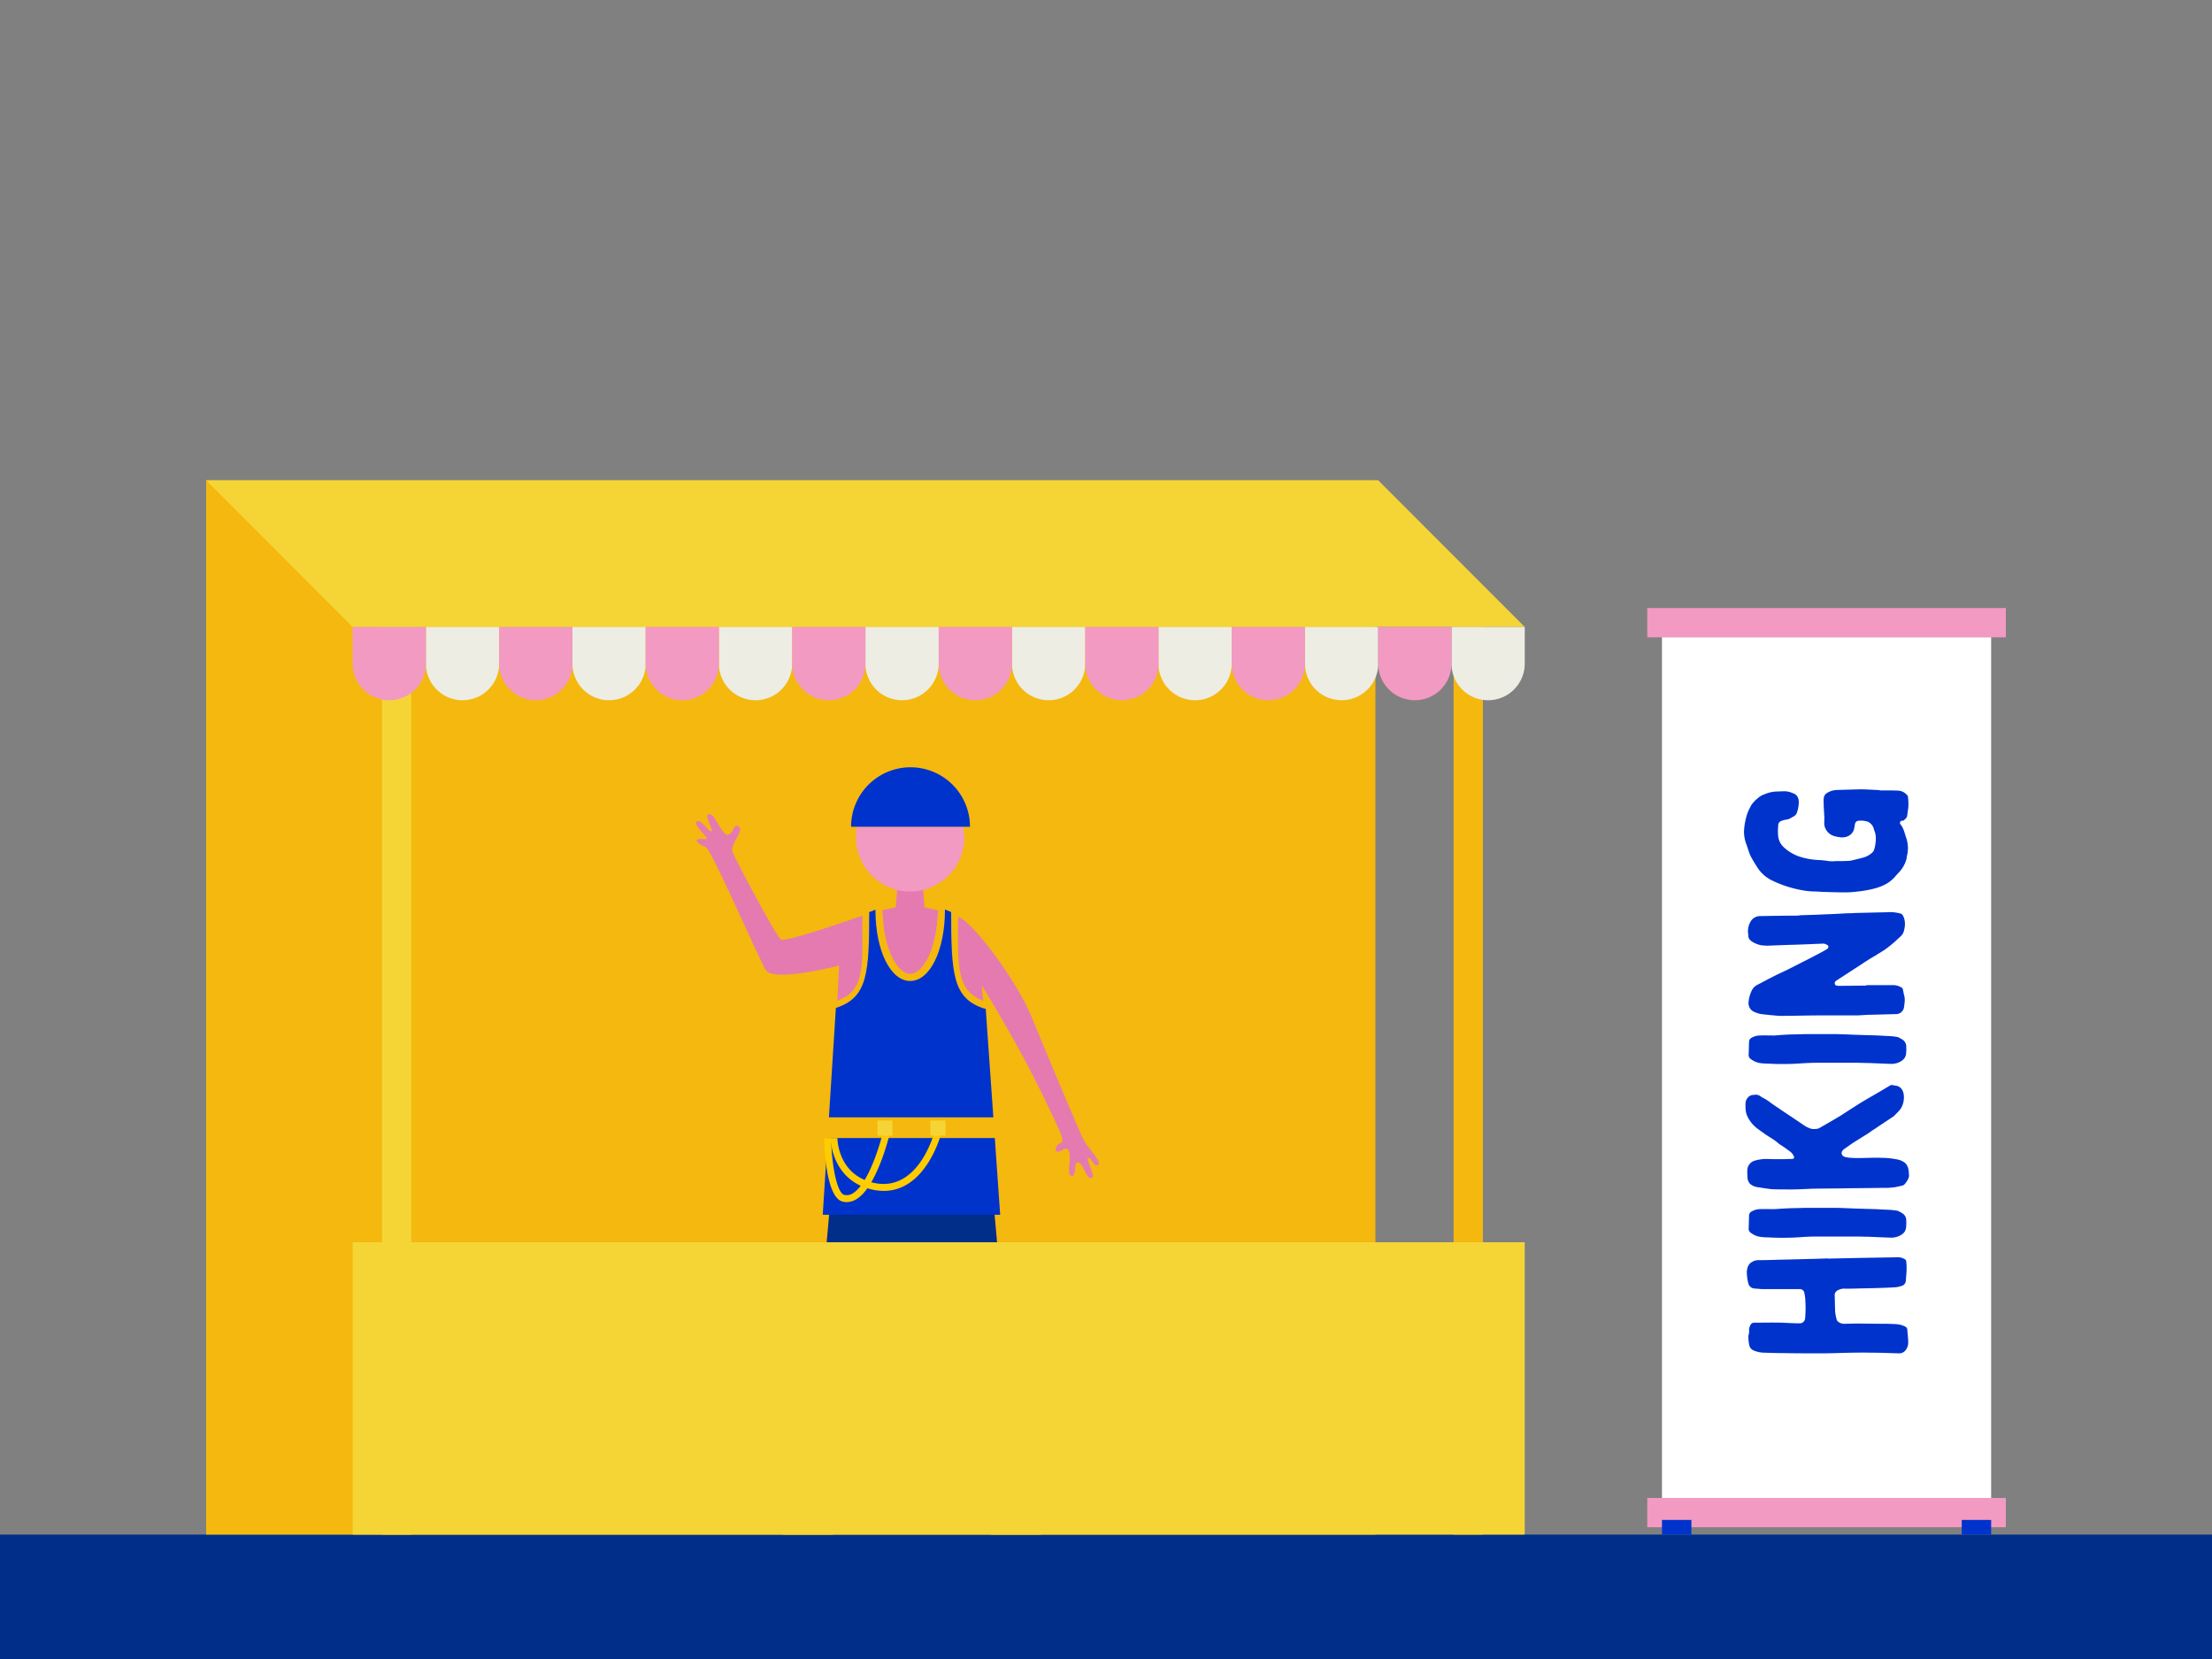
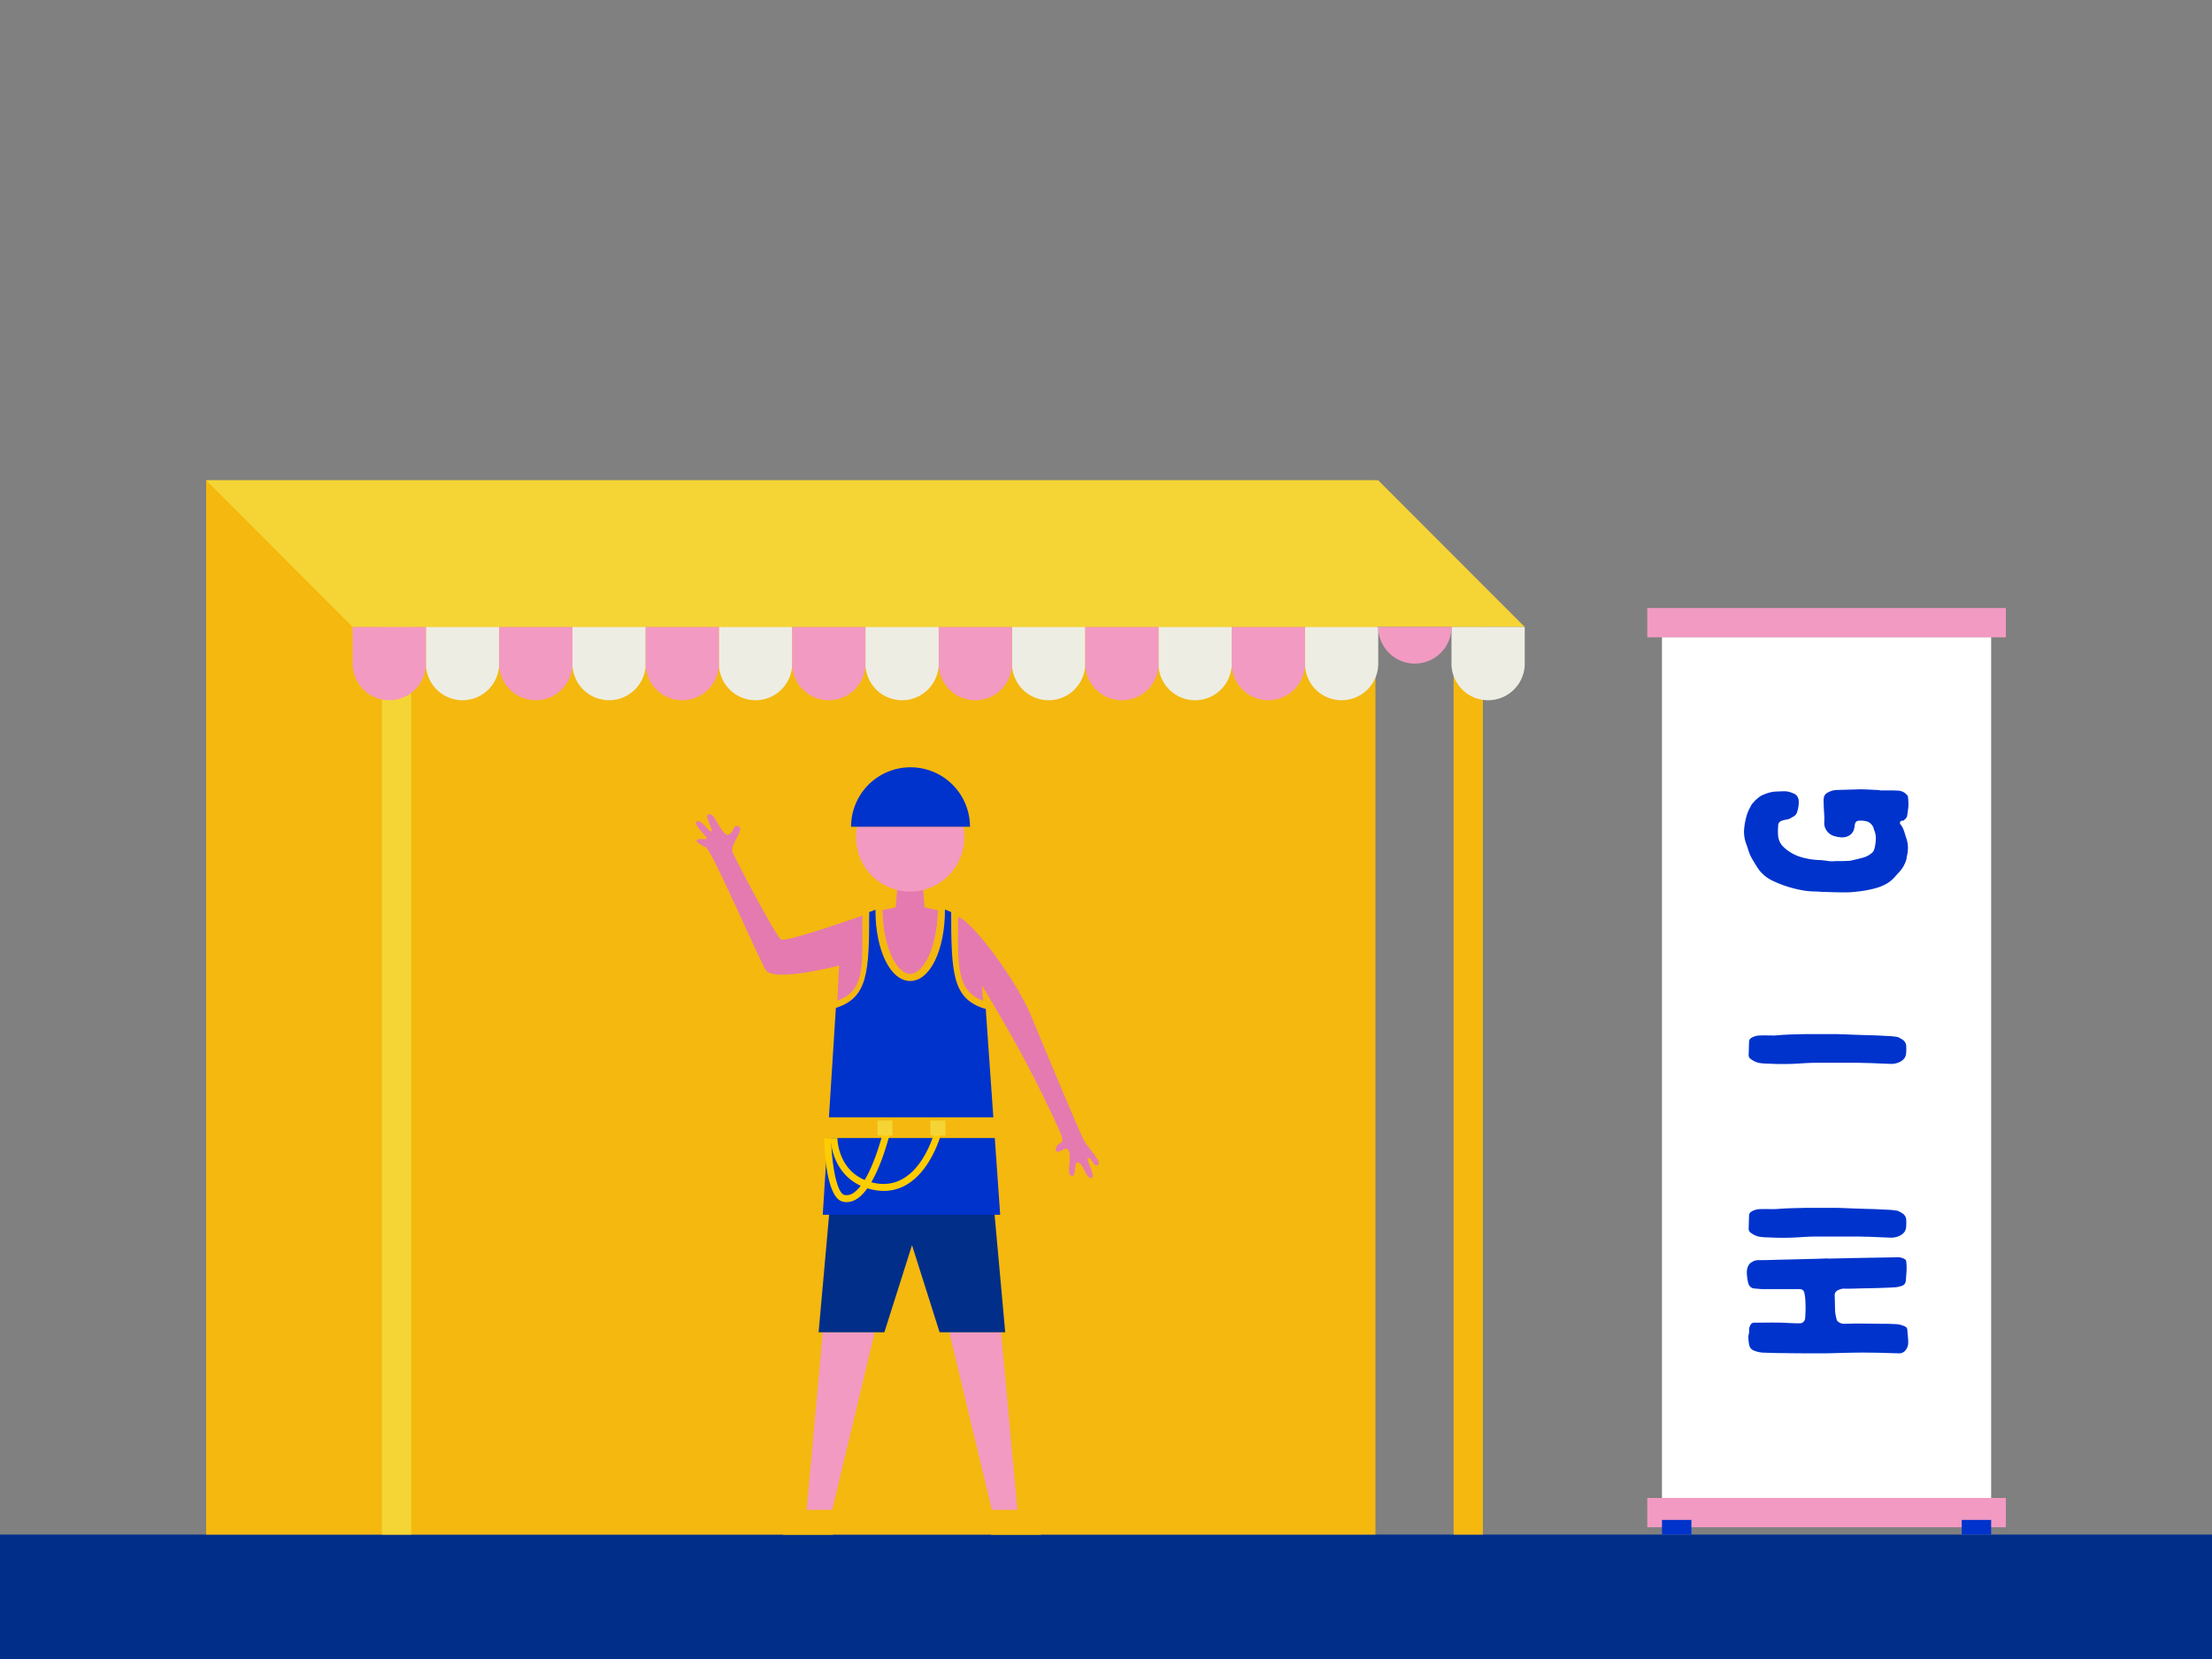
<svg xmlns="http://www.w3.org/2000/svg" viewBox="0 0 1600 1200">
  <rect x="0" y="0" width="1600" height="1200" fill="#808080" stroke="none" />
  <defs>
    <style>.cls-1{fill:#002e89;}.cls-2{fill:#f4b80f;}.cls-3{fill:#f5d535;}.cls-4{fill:#edede4;}.cls-5{fill:#f29ac2;}.cls-6{fill:#e57ab0;}.cls-7{fill:#03c;}.cls-8{fill:#fc0;}.cls-9{fill:#fff;}</style>
  </defs>
  <g id="Mountaineering_and_Climbing" data-name="Mountaineering and Climbing">
    <rect class="cls-1" y="1110" width="1600" height="90" />
  </g>
  <g id="Skate">
    <rect class="cls-2" x="1051.43" y="453.49" width="21.19" height="656.51" />
    <rect class="cls-2" x="149.11" y="347.41" width="845.78" height="762.59" />
    <polygon class="cls-3" points="1102.88 453.49 255.08 453.49 149.11 347.41 996.9 347.41 1102.88 453.49" />
    <rect class="cls-3" x="276.28" y="453.49" width="21.19" height="656.51" />
    <path class="cls-4" d="M308.07,453.49V480a26.5,26.5,0,1,0,53,0V453.49Z" />
    <path class="cls-4" d="M414.05,453.49V480a26.49,26.49,0,1,0,53,0V453.49Z" />
    <path class="cls-4" d="M520,453.49V480a26.5,26.5,0,1,0,53,0V453.49Z" />
    <path class="cls-4" d="M626,453.49V480a26.5,26.5,0,1,0,53,0V453.49Z" />
    <path class="cls-4" d="M732,453.49V480a26.5,26.5,0,1,0,53,0V453.49Z" />
    <path class="cls-4" d="M837.94,453.49V480a26.5,26.5,0,1,0,53,0V453.49Z" />
    <path class="cls-4" d="M943.92,453.49V480a26.49,26.49,0,1,0,53,0V453.49Z" />
    <path class="cls-4" d="M1049.89,453.49V480a26.5,26.5,0,1,0,53,0V453.49Z" />
    <path class="cls-5" d="M255.08,453.49V480a26.5,26.5,0,1,0,53,0V453.49Z" />
    <path class="cls-5" d="M361.06,453.49V480a26.5,26.5,0,1,0,53,0V453.49Z" />
    <path class="cls-5" d="M467,453.49V480a26.5,26.5,0,1,0,53,0V453.49Z" />
    <path class="cls-5" d="M573,453.49V480a26.49,26.49,0,1,0,53,0V453.49Z" />
    <path class="cls-5" d="M679,453.49V480a26.5,26.5,0,1,0,53,0V453.49Z" />
    <path class="cls-5" d="M785,453.49V480a26.49,26.49,0,1,0,53,0V453.49Z" />
    <path class="cls-5" d="M890.93,453.49V480a26.5,26.5,0,1,0,53,0V453.49Z" />
-     <path class="cls-5" d="M996.9,453.49V480a26.5,26.5,0,1,0,53,0V453.49Z" />
+     <path class="cls-5" d="M996.9,453.49a26.5,26.5,0,1,0,53,0V453.49Z" />
    <path class="cls-2" d="M716.77,1092.09H753a0,0,0,0,1,0,0v18a0,0,0,0,1,0,0H734.78a18,18,0,0,1-18-18v0A0,0,0,0,1,716.77,1092.09Z" transform="translate(1469.78 2202.17) rotate(-180)" />
    <path class="cls-2" d="M584.36,1092.09h18.23a0,0,0,0,1,0,0v18a0,0,0,0,1,0,0H566.36a0,0,0,0,1,0,0v0A18,18,0,0,1,584.36,1092.09Z" />
    <polygon class="cls-5" points="686.67 963.65 717.42 1092.09 735.89 1092.09 724.1 963.65 686.67 963.65" />
    <polygon class="cls-5" points="583.47 1092.09 601.95 1092.09 632.69 963.65 595.13 963.65 583.47 1092.09" />
    <polygon class="cls-1" points="602.88 843.42 716.22 843.42 727.1 963.65 679.64 963.65 659.68 900.64 639.69 963.65 592.13 963.65 602.88 843.42" />
    <path class="cls-6" d="M723.39,734.9c-5.25-8.95-5-8.56-13.15-22-.44-2.36,2.76,28.88,2.75,28.88-3.47.18-39.93-40.1-37.82-37.82l18.4-40.57c9.79,3.68,39,41.94,51.37,69.24,0,0,35.75,86.56,39.31,92.61S797,840.5,794.44,842.43c-3.2,2.4-4.26-4.6-7.08-4.89s5.42,13.26,2.52,14.42c-4.45,1.78-6.37-12.31-11-11-1.67.49-.64,9.76-3.27,9.65-3.41-.15-2.22-5.94-1.93-10.69s.27-11.42-5.06-8.16-6.21-.37-3.69-3.37,6.1-.33.74-12.08A874.38,874.38,0,0,0,723.39,734.9Z" />
    <path class="cls-6" d="M623.74,662.3s-55.28,19.59-58.85,17.29S533.8,625.05,530,616.69c-2.69-5.92,9.89-17.13,3.6-19.21-3.39-1.12-2.4,4.23-6.39,6.2s-9.46-12.2-12-13.9-5.35-1.35-2.5,4.92,2.68,7.61.61,6.18-6.75-8.6-9.45-6.58,7.68,11,7.44,12.22-3.58-.26-6.51.6,1.59,3.85,5.76,5.73,36.44,76.61,43.21,88.64c5.35,9.52,53.19-3.13,53.19-3.13l-1.36,26.91,25.14,2.48-2-65.79-5,.34" />
    <polygon class="cls-6" points="669.14 661.7 647.57 661.7 649.19 640.14 667.52 640.14 669.14 661.7" />
    <path class="cls-6" d="M639.39,659c-.43-.25-.84-.49-1.12-.63.48,27.73,10.61,46.2,20.08,46.2s19.56-18.4,20.09-46c-2.06,1.39-8.92,5.35-20.09,5.35C647.82,663.87,642.13,660.57,639.39,659Z" />
    <path class="cls-2" d="M605.38,728.81c22.16-7.38,23.36-25.25,23.36-68.88v-.14l-5,1.48v.15c0,37.25,2.66,55.46-18.84,62.62l-.08.23-.19,4.8h0Z" />
    <path class="cls-2" d="M711.12,729.28l.77.26H713l-.12-3.08-.76-2.17C691,716.75,693,698.31,693,661.42v-.15l-5-1.55v.14C688,703.49,689,721.9,711.12,729.28Z" />
    <path class="cls-2" d="M681.22,656.91l-2.76-.64h-.35l-.27.22c-.07,0-6.93,5.38-19.49,5.38-10,0-15.37-3.12-18-4.62a9.15,9.15,0,0,0-1.91-1h-.25v0h0l-5,1.75h0c0,29.89,11,51.56,25.13,51.56s25.14-21.84,25.14-51.73h0Zm-22.87,47.64c-9.47,0-19.6-18.47-20.08-46.2.28.14.69.38,1.12.63,2.74,1.59,8.43,4.89,19,4.89,11.17,0,18-4,20.09-5.35C677.91,686.15,667.81,704.55,658.35,704.55Z" />
    <path class="cls-6" d="M658.33,673.27c9.11,0,19.68-5.75,20.11-14.75-2.59-.53-9.71-2.25-9.71-2.25H648s-7.11,1.56-9.7,2.08C638.69,667.36,649.21,673.27,658.33,673.27Z" />
    <path class="cls-5" d="M619.26,605.69A39.1,39.1,0,1,0,696.68,598H620A38.6,38.6,0,0,0,619.26,605.69Z" />
    <path class="cls-7" d="M713,729.54h-1.06l-.77-.26C689,721.9,688,703.49,688,659.86v-.14l-4.47-1.87h0c0,29.89-11,51.73-25.14,51.73S633.22,687.91,633.22,658h0l-4.48,1.77v.14c0,43.63-1.2,61.5-23.36,68.88l-.77.26h0l-9.5,149.63H723.46Z" />
    <path class="cls-7" d="M701.61,598a43,43,0,0,0-86,0Z" />
    <polygon class="cls-2" points="721.15 823.17 596.72 823.17 597.72 808.2 720.15 808.2 721.15 823.17" />
    <path class="cls-8" d="M612.45,869.52a12.42,12.42,0,0,1-2.83-.33c-12.09-2.82-13.34-38.8-13.46-46l5-.09c.33,18.82,4.09,39.92,9.59,41.2a8.07,8.07,0,0,0,6.33-1.28c5.53-3.47,11.17-12.76,16.32-26.88a194.8,194.8,0,0,0,6.27-21l4.88,1.09c-.38,1.69-9.42,41.38-24.81,51A13.55,13.55,0,0,1,612.45,869.52Z" />
    <path class="cls-8" d="M639.25,861.41a38.66,38.66,0,0,1-9.06-1.12c-29.11-7-29.45-36.82-29.45-37.12h5c0,1.06.39,26.22,25.62,32.26,33.14,7.94,44.54-36.57,44.65-37l4.85,1.2C680.75,820.07,670.14,861.41,639.25,861.41Z" />
    <rect class="cls-3" x="634.69" y="810.53" width="10.86" height="10.86" />
    <rect class="cls-3" x="673" y="810.53" width="10.86" height="10.86" />
-     <rect class="cls-3" x="255.08" y="898.56" width="847.79" height="211.44" />
    <rect class="cls-5" x="1191.51" y="1083.51" width="259.38" height="21.19" />
    <rect class="cls-5" x="1191.51" y="439.81" width="259.38" height="21.19" />
    <rect class="cls-9" x="1202.15" y="461" width="238.1" height="622.51" />
    <rect class="cls-7" x="1202.15" y="1099.4" width="21.28" height="10.6" />
    <rect class="cls-7" x="1418.97" y="1099.4" width="21.28" height="10.6" />
    <path class="cls-7" d="M1345.14,909.89l27.94-.47a9,9,0,0,1,4.47,1.27,2,2,0,0,1,1.28,2.08c.64,4.63,0,9.26-.32,13.89a4.08,4.08,0,0,1-3.19,3.51,17,17,0,0,1-5,1c-8.62.48-17.41.64-26,.8-3.19.16-6.54.16-9.74.16a9.27,9.27,0,0,0-5.11,1.12,3.78,3.78,0,0,0-2.39,3.67c.16,4,.16,7.82.32,11.81a36.26,36.26,0,0,0,1.12,5.75c0,.48.47,1,.79,1.28a6.56,6.56,0,0,0,4.47,1.76c3,0,6.23-.16,9.26-.16,6.55,0,13.1.16,19.64.16,3.2,0,6.39.15,9.42.31a17,17,0,0,1,5.75,1.6,2.83,2.83,0,0,1,1.76,2.24c.16,3,.64,6.06.64,9.1a8.74,8.74,0,0,1-1.92,5.9,5.67,5.67,0,0,1-4.63,2.24c-6.71-.16-13.41-.48-20.28-.48-6.86-.16-13.89,0-20.91.16-5,.16-10.06.32-15,.32-8.62,0-17.41,0-26.19-.16-5.11,0-10.22-.16-15.33-.32a20.39,20.39,0,0,1-7.5-1.6,5.17,5.17,0,0,1-3.19-3.83,27.38,27.38,0,0,1-.64-6.22v-.64a11.2,11.2,0,0,0,.48-4.63,8.57,8.57,0,0,1,1.27-3.52,2.84,2.84,0,0,1,2.4-1.27c6.55,0,13.09-.16,19.64,0,4.47.16,8.94.48,13.25.48a3.88,3.88,0,0,0,4-3.68,82.69,82.69,0,0,0,.16-12.61,29.63,29.63,0,0,0-.64-5.27,3.33,3.33,0,0,0-3.35-3.19h-27.46l-5.75-.48a4.79,4.79,0,0,1-4-3.51,34.31,34.31,0,0,1-1.12-8.95c.32-3,1.28-5.58,4.31-7a8,8,0,0,1,3.83-1c5.11,0,10.06-.16,15-.32,8.94-.16,17.89-.48,27-.64,2.71-.16,5.58-.16,8.46-.32v.16Z" />
    <path class="cls-7" d="M1293.73,874c4-.16,7.82-.16,11.65-.32h23.31c6.07.16,12.14.48,18.37.64,3.35.16,6.86.16,10.37.32l9.42.48a42.56,42.56,0,0,1,4.48.48,5.31,5.31,0,0,1,2.55.8,16,16,0,0,1,2.24,1.28,5.86,5.86,0,0,1,2.71,5.26,19.28,19.28,0,0,1,0,3c0,2.07-.32,4.31-1.92,5.91a10.23,10.23,0,0,1-3,2.07,13.62,13.62,0,0,1-6.71,1.28c-5.58-.16-11-.48-16.44-.64-2.72,0-5.43-.16-8-.16h-27.47q-6.46,0-12.93.48a186.49,186.49,0,0,1-23.15.16,45.11,45.11,0,0,1-6.55-.48,15,15,0,0,1-6.07-2.71,3.52,3.52,0,0,1-1.75-3.2c.16-3.19.16-6.38.32-9.58a3.13,3.13,0,0,1,1.75-2.71,12.12,12.12,0,0,1,6.07-1.76c3.19-.16,6.23,0,10.7,0C1286.06,874.45,1289.9,874.13,1293.73,874Z" />
-     <path class="cls-7" d="M1380.75,851.14c-.32,1.92-1.6,3.51-2.72,5a3.57,3.57,0,0,1-2.07,1.44c-1.44.32-2.88.64-4.47,1a49.09,49.09,0,0,1-9.74.64c-9,.16-18,.16-27,.32-8.3.15-16.6.15-24.75.31-6.38.32-12.77.64-19.16.48-3,0-6.06,0-9.1-.16-3.67-.32-7.34-1-11.17-1.59a10.31,10.31,0,0,1-4.47-2.08,6.74,6.74,0,0,1-2.08-5.11,47.91,47.91,0,0,1-.16-4.79,7.51,7.51,0,0,1,5.75-7.18,31.89,31.89,0,0,1,8.62-1.12c3.51.16,7,.16,10.38.16,2.55,0,5-.16,7.34-.16,2.08,0,2.08-1.12,1.28-2.56a8.21,8.21,0,0,0-2.08-2.55c-2.07-1.6-4.15-3-6.22-4.47a12.54,12.54,0,0,1-2.4-1.6c-2.87-2.55-6.06-4.31-9.26-6.38-2.39-1.76-4.79-3.36-7-5.11a23.64,23.64,0,0,1-6.87-9.42,17.28,17.28,0,0,1-.8-5.75,13.1,13.1,0,0,1,.32-4.31c1-2.24,2.4-3.83,4.95-4.15h.64a5.81,5.81,0,0,1,5.11,1.11,8.93,8.93,0,0,0,1.28.8,37.85,37.85,0,0,1,6.22,4c2.72,1.92,5.43,3.68,8.15,5.59,5.59,3.67,11,7.35,16.44,11a12.76,12.76,0,0,0,2.56,1.28c2.07,1.11,4.31.95,6.54.64a5.91,5.91,0,0,0,1.76-.8c4.79-2.72,9.42-5.43,14-8.15.48-.32,1.12-.64,1.76-1.11,4.47-2.88,9.1-5.91,13.73-8.78,6.07-3.68,12.13-7,18.2-10.7l2.4-1.44a3.17,3.17,0,0,1,2.07-.64c1.28.32,2.72.48,4,.8,2.72,1.12,4,3.51,4.31,6.39a15.35,15.35,0,0,1-.48,6.06,13.48,13.48,0,0,1-3.35,5.91l-2.39,2.4a7.07,7.07,0,0,1-1.6,1.43c-4.47,3-8.94,5.91-13.41,8.94-1.76,1-3.2,2.24-4.95,3.36-3.35,2.07-6.87,4.31-10.22,6.38-2.24,1.44-4.31,3-6.39,4.48a4.18,4.18,0,0,0-1,.79c-1.91,1.76-1.43,4.31,1.28,5.11a20.14,20.14,0,0,0,4.31.64c7.35.48,14.85-.32,22.2,0a58,58,0,0,1,11.81,1.28,12.62,12.62,0,0,1,5.11,2.39,8,8,0,0,1,1.12,1.28,10.75,10.75,0,0,1,1.6,5.43c0,.8.16,1.44.16,2.24v.79C1380.91,851,1380.75,851,1380.75,851.14Z" />
    <path class="cls-7" d="M1293.73,748.32c4-.16,7.82-.16,11.65-.32h23.31c6.07.16,12.14.48,18.37.64,3.35.16,6.86.16,10.37.32l9.42.48a42.56,42.56,0,0,1,4.48.48,5.4,5.4,0,0,1,2.55.79,16,16,0,0,1,2.24,1.28,5.88,5.88,0,0,1,2.71,5.27,19.16,19.16,0,0,1,0,3c0,2.08-.32,4.31-1.92,5.91a10.07,10.07,0,0,1-3,2.08,13.73,13.73,0,0,1-6.71,1.27c-5.58-.16-11-.48-16.44-.63-2.72,0-5.43-.16-8-.16h-27.47q-6.46,0-12.93.48a188.43,188.43,0,0,1-23.15.15,45.1,45.1,0,0,1-6.55-.47,14.89,14.89,0,0,1-6.07-2.72,3.5,3.5,0,0,1-1.75-3.19c.16-3.19.16-6.39.32-9.58a3.14,3.14,0,0,1,1.75-2.72A12.21,12.21,0,0,1,1273,749c3.19-.16,6.23,0,10.7,0C1286.06,748.8,1289.9,748.48,1293.73,748.32Z" />
-     <path class="cls-7" d="M1369.57,712.56a11.94,11.94,0,0,1,5.59,1.59,2.2,2.2,0,0,1,1.28,1.6c.31,1.6.63,3.35,1.11,5.11.48,2.55,0,5.11-.32,7.66a5.82,5.82,0,0,1-5.74,5l-18,.48c-2.39,0-4.63.16-7,.32-1.12,0-2.24.16-3.2.16h-27.3c-9.26,0-18.68.32-27.94.32-2.24,0-4.31-.32-6.55-.48-2.07-.16-4.31-.48-6.38-.64a20.27,20.27,0,0,1-6.23-1.75,6.53,6.53,0,0,1-4-5.11,2.37,2.37,0,0,1-.16-1.12,23.52,23.52,0,0,1,2.39-9.26,9.07,9.07,0,0,1,4.47-4.31c3.68-1.92,7.19-3.83,10.7-5.59,3-1.6,6.23-3,9.26-4.47l6.71-3.35c1.91-1,3.83-1.92,5.59-2.88,4-1.91,7.82-4,11.81-6.07,1.92-1,3.83-2.07,5.75-3.19a2.25,2.25,0,0,0,1-1.12,1.53,1.53,0,0,0-1-2.07,5,5,0,0,0-3.35-.8c-5.59.16-11.18.48-16.77.64-3.19.16-6.38.16-9.74.32l-13.09.48a45,45,0,0,1-4.63-.32,18.52,18.52,0,0,1-6.87-2.88,4.91,4.91,0,0,1-2.39-4.63,2.33,2.33,0,0,0-.16-1.11,14,14,0,0,1,2.23-9.11,8,8,0,0,1,6.71-3.35c8.62-.16,17.24-.32,25.87-.32a26.17,26.17,0,0,0,3.51-.32c5.91-.16,11.81-.32,17.56-.64,5.59-.16,11-.47,16.45-.79a44.87,44.87,0,0,0,4.63-.16l20.28-.48c2.07,0,4-.16,5.9-.16a28.18,28.18,0,0,1,7.35,1.12c1,.31,1.28.95,1.75,1.75,1.76,3.67,1.44,7.51.32,11.34a7.7,7.7,0,0,1-2.23,3.35c-1.44,1.28-2.72,2.56-4.15,3.83a91.12,91.12,0,0,1-7.67,6.07L1355.2,692c-3.51,1.92-6.87,4.31-10.38,6.55-5.43,3.51-11,7.18-16.44,10.69a2.31,2.31,0,0,0-1.28,2.08c.16,1,.48,1.44,1.44,1.6a6.45,6.45,0,0,0,1.75.16c6.55,0,13.09-.16,19.64-.16v-.32Z" />
    <path class="cls-7" d="M1319.11,580.83a19,19,0,0,1,.16-4.15,4.9,4.9,0,0,1,1.92-2.87,14.37,14.37,0,0,1,7.5-2.4l16.61-.47c4.15,0,8.3.31,12.45.47a12.35,12.35,0,0,1,2.4.32h4.79c2.71,0,5.43,0,8.14.16a9.07,9.07,0,0,1,6.07,2.88,2.88,2.88,0,0,1,1,2.23,37.63,37.63,0,0,1,.16,7.35c-.32,1.91-.48,3.67-.8,5.59-.16,1.59-1.44,2.55-2.56,3.51-.16.32-.79.16-1.11.16a1.64,1.64,0,0,0-1.28,2.55.16.16,0,0,1,.16.16c2.07,2.56,2.71,5.43,3.67,8.46l.48,1.44a22.36,22.36,0,0,1,.64,12.14,17.73,17.73,0,0,0-.48,2.87,22.73,22.73,0,0,1-5.59,9.9c-1,1-1.75,1.91-2.71,3-3.52,4.16-8.15,6.55-13.42,8.15a77.21,77.21,0,0,1-13.41,2.55,64.88,64.88,0,0,1-9.74.64c-4.79,0-9.74-.16-14.53-.32-2.39,0-4.79-.32-7.18-.32a53.81,53.81,0,0,1-10.06-1.12,83,83,0,0,1-19.64-6.38,26.82,26.82,0,0,1-9.9-7.51c-1.44-1.75-2.55-3.83-3.83-5.75-.64-1.11-1.28-2.07-1.92-3.35-1.75-2.87-2.55-6.23-3.67-9.42a12.15,12.15,0,0,1-.64-1.76,24.4,24.4,0,0,1-1.12-10.69,46.11,46.11,0,0,1,2.24-10.38,4.18,4.18,0,0,1,.48-1.28,54.07,54.07,0,0,1,2.55-5.11c.8-1.12,1.76-2.07,2.72-3.19.64-.64,1.44-1.12,2.07-1.76a12.73,12.73,0,0,1,4.47-2.55,24.36,24.36,0,0,1,10.54-2.08c1-.16,2.08,0,3-.16a15.61,15.61,0,0,1,7.18,1.44c2.56.8,3.83,2.71,4.15,5.43a22.43,22.43,0,0,1-1.12,8,5.29,5.29,0,0,1-2.55,3.35,17.45,17.45,0,0,0-1.76,1,9.23,9.23,0,0,1-3.51,1.28,16.36,16.36,0,0,0-4,1.12,3.34,3.34,0,0,0-1.92,3.19,42.56,42.56,0,0,0,0,7.82,13,13,0,0,0,3.36,7.19,31.07,31.07,0,0,0,13.25,7.82,53.4,53.4,0,0,0,12.29,2.08,62.34,62.34,0,0,1,7.67.8,25.57,25.57,0,0,0,5,0h.8c2.55,0,5.26,0,7.82-.16a8.8,8.8,0,0,0,2.87-.32c2.88-.64,5.59-1.28,8.47-2.08a15.71,15.71,0,0,0,6.22-3.35,5.39,5.39,0,0,0,1.76-2.72,28.49,28.49,0,0,0,1.12-8.14,13.85,13.85,0,0,0-1-5.11c-.16-.32-.16-.48-.32-.8a7.7,7.7,0,0,0-3.51-5.26,2.13,2.13,0,0,0-.8-.48,16.14,16.14,0,0,0-6.71-.8c-1.75.16-2.55,1.12-2.87,2.87a17.54,17.54,0,0,1-.8,4,7.92,7.92,0,0,1-4.95,4.63c-2.71,1-5.59.48-8.3-.16a10.47,10.47,0,0,1-5.11-2.71,10.18,10.18,0,0,1-2.72-4.79c-.48-2.24,0-4.47-.16-6.55C1319.43,587.54,1319.11,584.19,1319.11,580.83Z" />
  </g>
</svg>